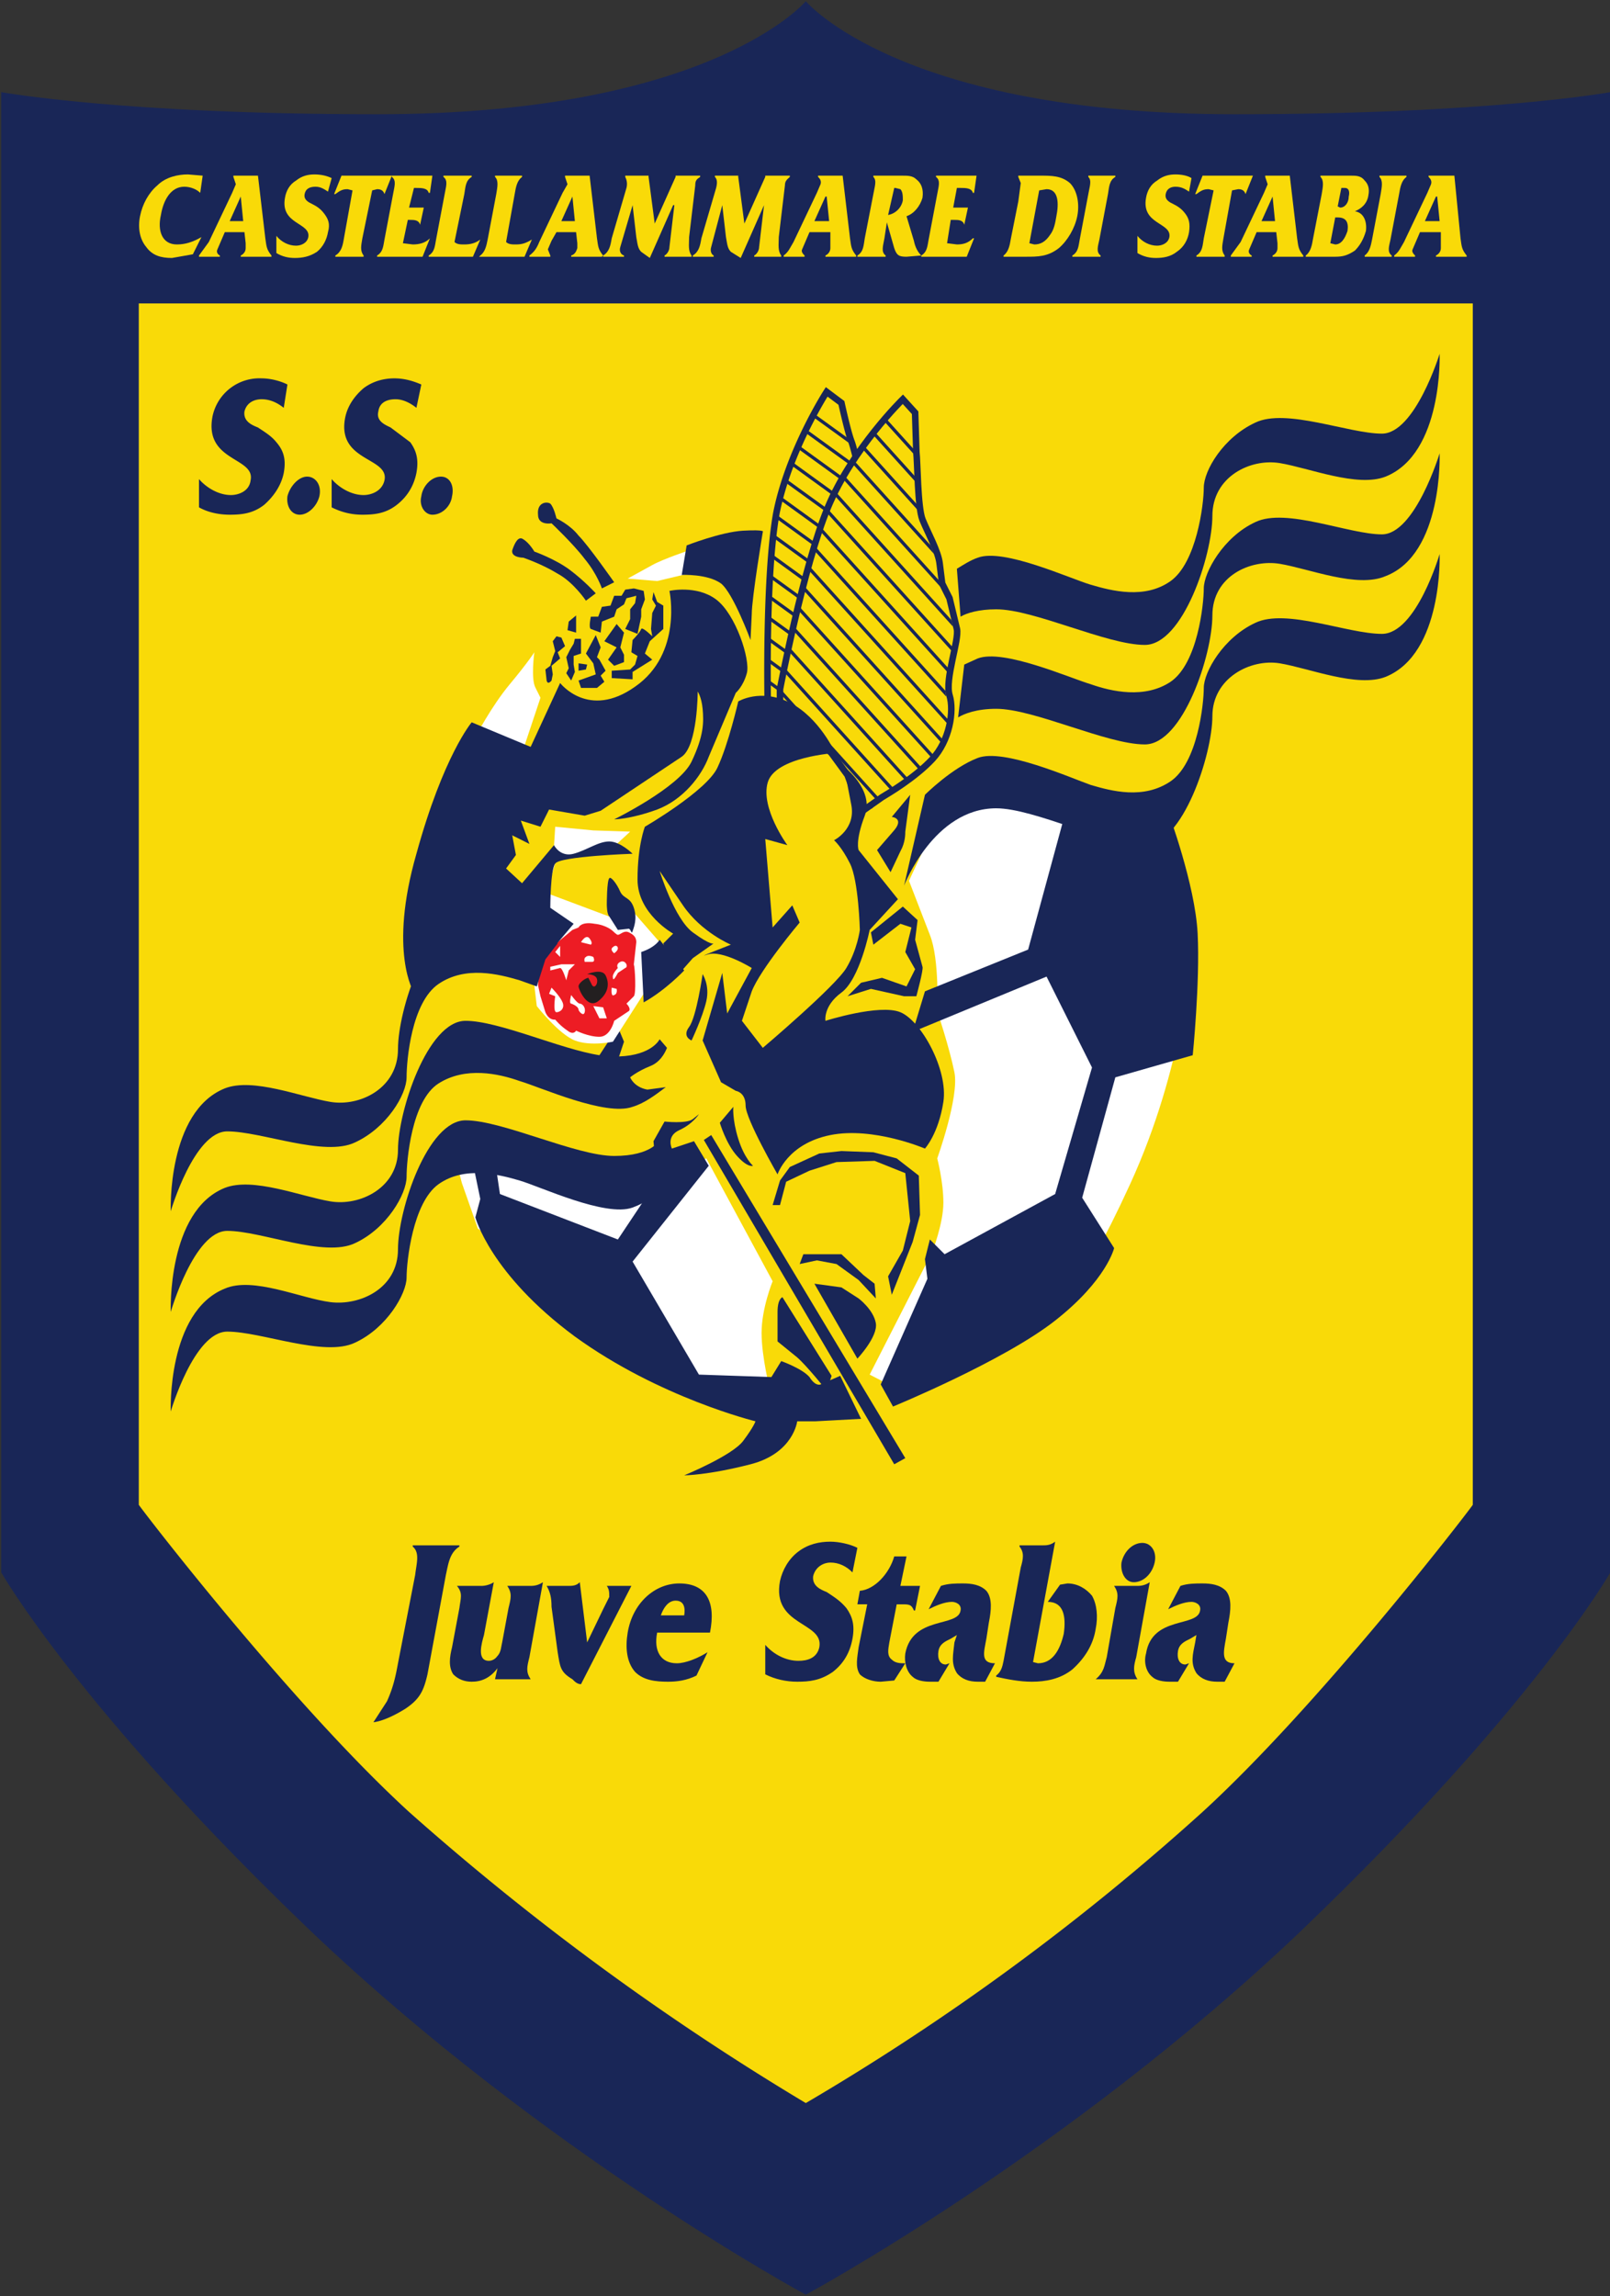
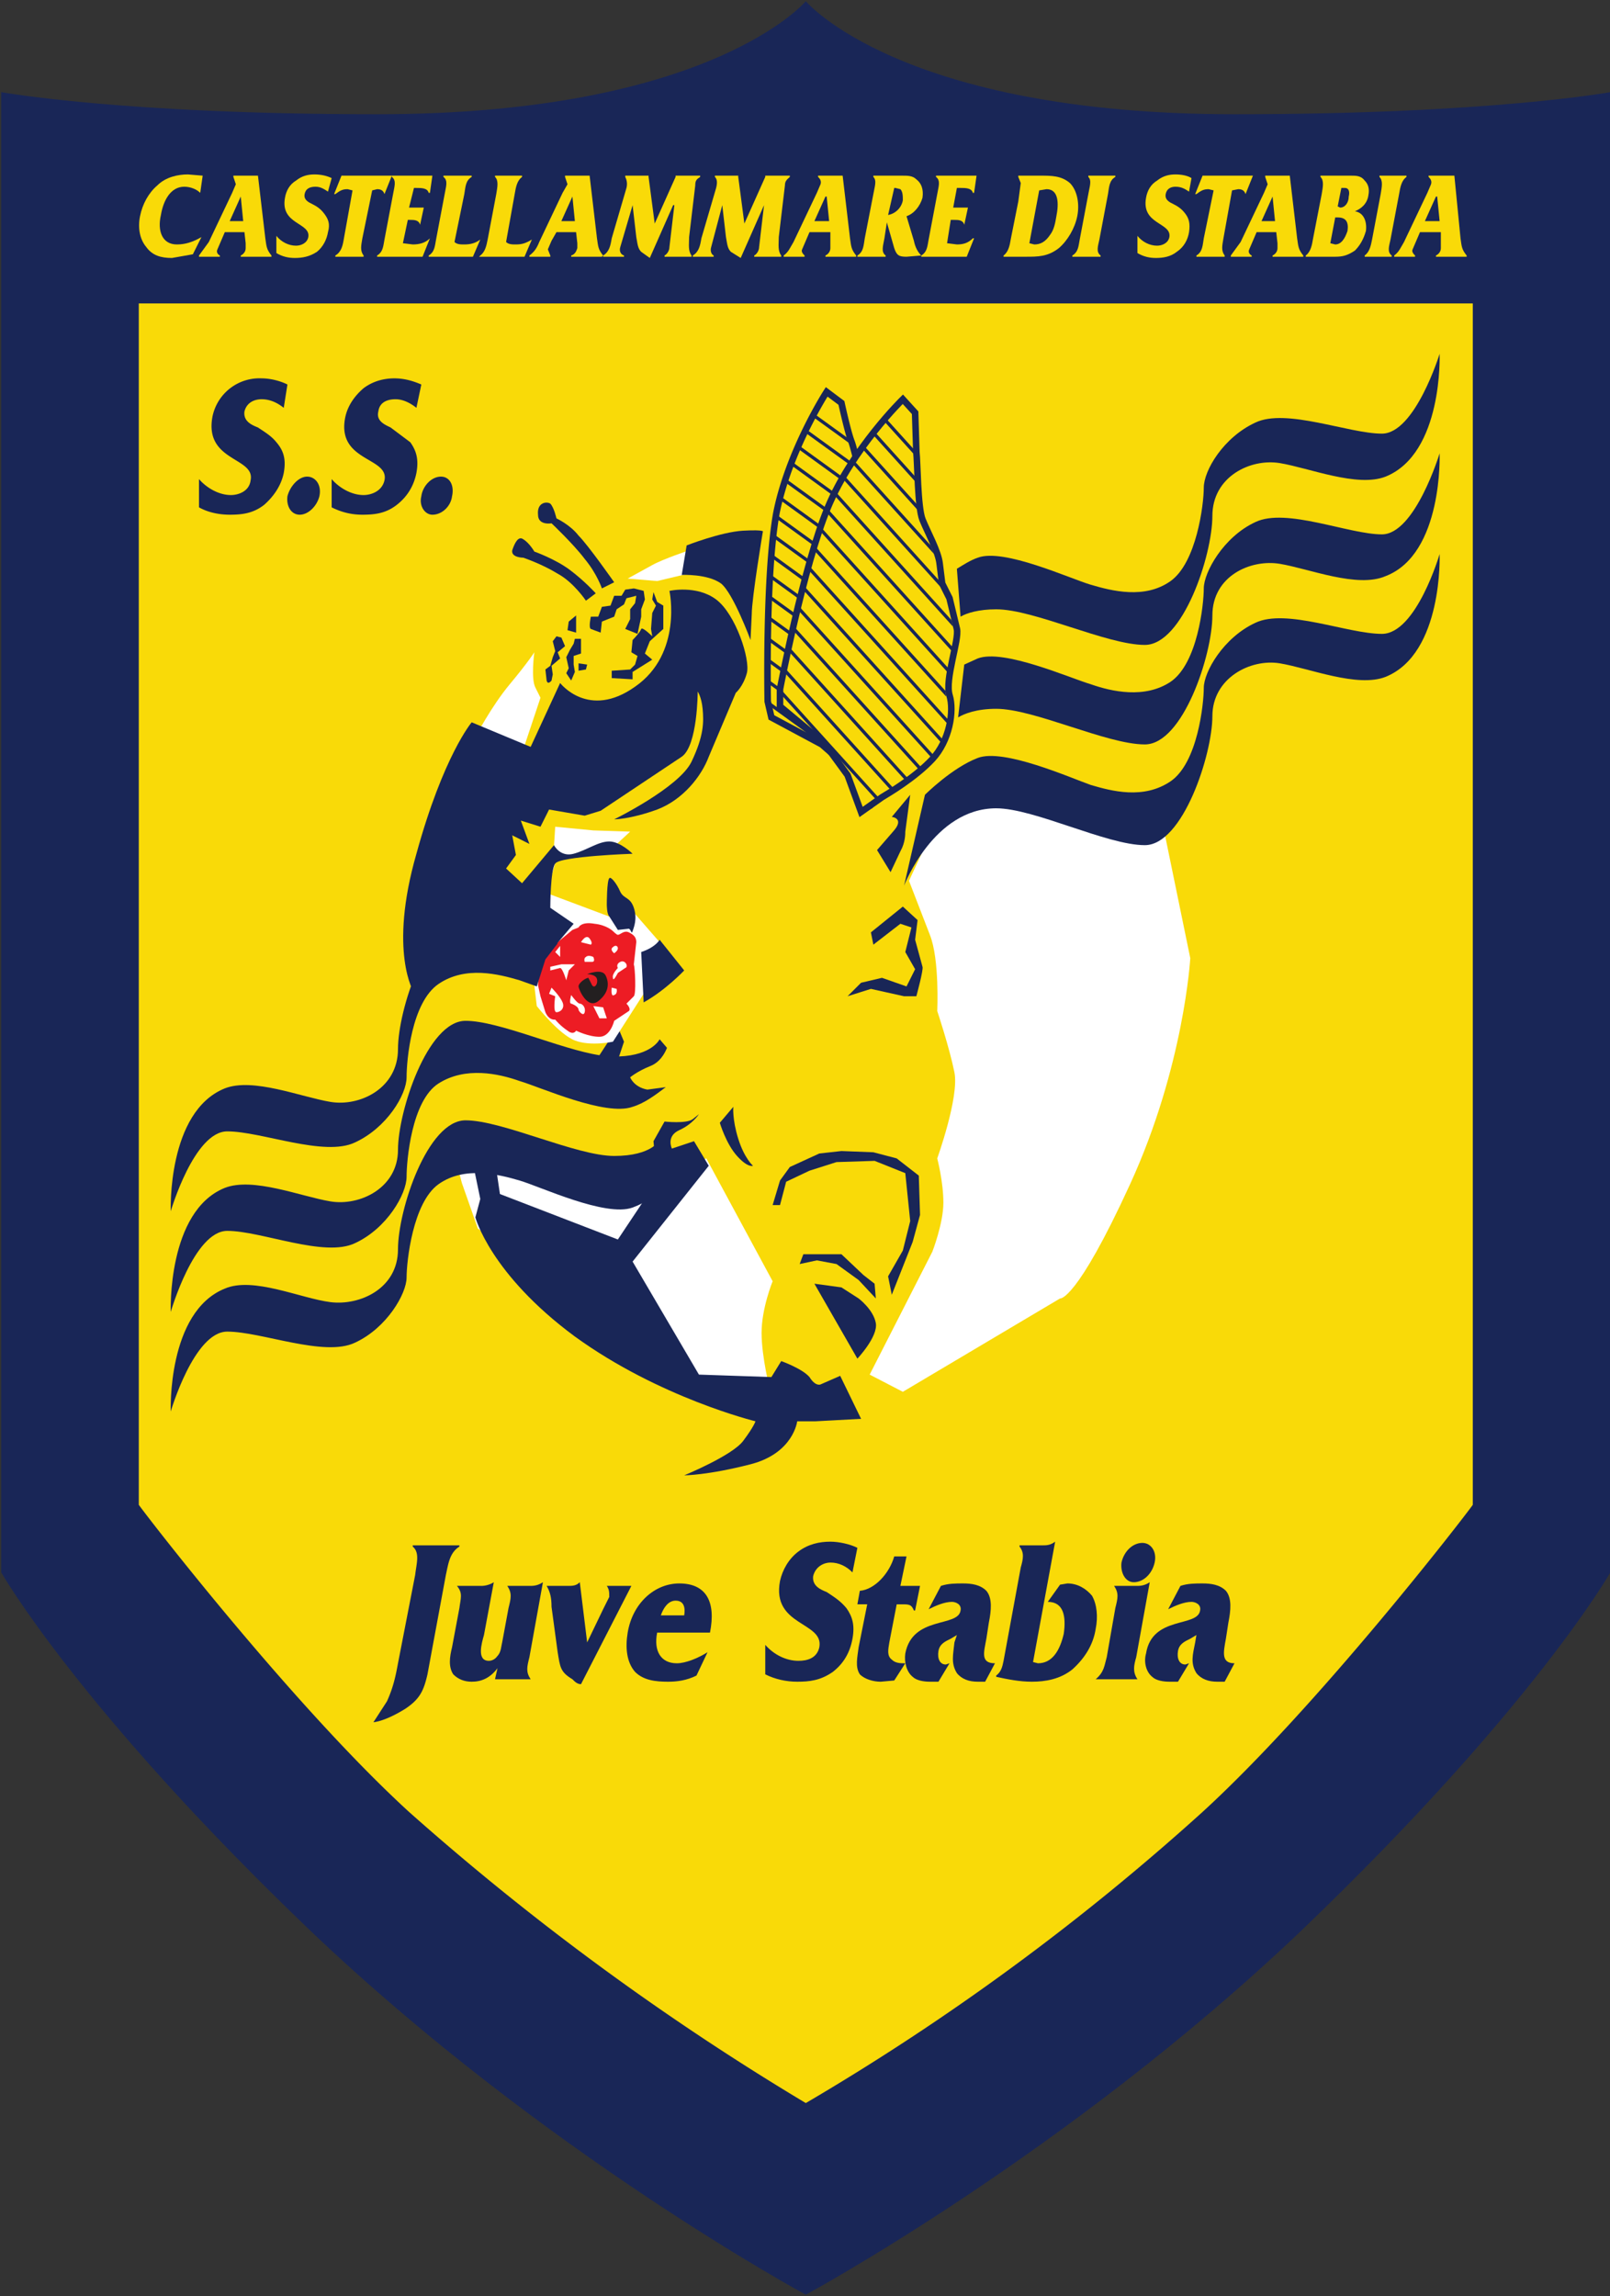
<svg xmlns="http://www.w3.org/2000/svg" height="1869.3" width="1310.7">
  <rect width="100%" height="100%" fill="#333333" stroke="none" />
  <clipPath id="a">
    <path d="m4689 9739s-19 763 53 1146c72 384 307 746 307 746l91-68s37-176 59-233c22-56 76-331 125-392s134-176 159-248l39-109 58-80s60-115 83-176c24-62-10-314 41-406 50-91 63-273-17-402s-225-263-256-289-103-114-103-114l-130 202-178 162-310 164z" />
  </clipPath>
  <clipPath id="b">
    <path d="m4765 9810s140 750 290 1110 455 665 455 665l75-85s0-180 10-240 5-340 40-410 95-200 105-275l15-115 40-90s35-125 45-190-75-305-45-405 5-280-100-390-275-210-310-230-125-90-125-90l-85 225-140 195-270 225z" />
  </clipPath>
  <path d="m656 1868s-213-115-403-296c-189-181-252-292-252-292v-1205s98 18 306 18c272 0 349-92 349-92s77 92 349 92c208 0 306-18 306-18v1205s-63 111-252 292c-190 181-403 296-403 296" fill="#192657" />
  <path d="m1199 247v978c-7 10-126 164-220 250a1962 1962 0 0 1 -323 237 2146 2146 0 0 1 -323-237c-94-86-213-240-220-250v-978z" fill="#f9da08" />
  <path d="m625 571s-2-102 7-153c10-51 41-99 41-99l12 9s5 23 8 31c3 7 10 44 17 52a134 134 0 0 1 26 48l8 10 11 24c3 8-1 42 5 54 7 12 9 36-2 53-10 18-30 35-34 39l-14 15-17-27-24-21-41-22z" fill="#f9da08" />
  <g clip-path="url(#a)" fill="none" stroke="#192657" stroke-miterlimit="3.9" stroke-width="20" transform="matrix(.133 0 0 -.133 0 1869)">
    <path d="m4982 11509 1354-980m-1411 891 1353-980m-1411 891 1353-980m-1411 891 1353-980m-1411 891 1354-980m-1412 891 1354-980m-1411 891 1353-980m-1411 891 1353-980m-1411 892 1353-981m-1411 892 1354-981m-1411 892 1353-980m-1411 891 1353-980m-1411 891 1353-980m-1411 891 1354-980m-1411 891 1353-980m-1411 891 1353-980" />
  </g>
  <path d="m625 571s-2-102 7-153c10-51 41-99 41-99l12 9s5 23 8 31c3 7 10 44 17 52a134 134 0 0 1 26 48l8 10 11 24c3 8-1 42 5 54 7 12 9 36-2 53-10 18-30 35-34 39l-14 15-17-27-24-21-41-22z" fill="none" stroke="#192657" stroke-miterlimit="3.9" stroke-width="5.333" />
  <path d="m635 561s19-100 39-148 61-88 61-88l10 11 1 32c1 8 1 45 5 55s13 26 14 36l2 16 6 12 6 25c2 9-10 41-6 54s0 37-14 52-36 28-41 31l-17 12-11-30-19-26-36-30z" fill="#f9da08" />
  <g clip-path="url(#b)" fill="none" stroke="#192657" stroke-miterlimit="3.9" stroke-width="20" transform="matrix(.133 0 0 -.133 0 1869)">
    <path d="m5420 11480 1120-1240m-1195 1165 1120-1240m-1195 1165 1120-1240m-1195 1165 1120-1240m-1195 1165 1120-1240m-1195 1165 1120-1240m-1195 1165 1120-1240m-1195 1165 1120-1240m-1195 1165 1120-1240m-1195 1165 1120-1240m-1195 1165 1120-1240m-1195 1165 1120-1240m-1195 1165 1120-1240m-1195 1165 1120-1240m-1195 1165 1120-1240m-1195 1165 1120-1240" />
  </g>
  <path d="m635 561s19-100 39-148 61-88 61-88l10 11 1 32c1 8 1 45 5 55s13 26 14 36l2 16 6 12 6 25c2 9-10 41-6 54s0 37-14 52-36 28-41 31l-17 12-11-30-19-26-36-30z" fill="none" stroke="#192657" stroke-miterlimit="3.9" stroke-width="5.333" />
  <path d="m969 780s-5 88-49 184-57 93-57 93l-128 76-27-14 51-100s9-23 9-40-5-36-5-36 18-50 14-70-14-50-14-50 2-42-6-62l-17-44 27-58s25-12 50-12 106 10 106 10l24 16zm-408-332s-21 7-30 12l-20 11 24 2 42-10zm-172 552-13-37-7-27h63l60 19 37 8 46-20 54 100s-9 22-9 42 7 47 7 47l-90-5s-47-43-52-50c-4-6-96-77-96-77" fill="#fff" />
  <g fill="#f9da08">
    <path d="m165 143-12-1c-8 0-18 2-25 9-7 6-12 15-14 25s0 19 5 25c5 7 12 9 21 9l17-3 7-14c-7 4-13 6-20 6-12 0-16-11-13-24 2-12 8-23 19-23 5 0 10 2 13 5z" />
    <path d="m199 189 1 9v4c0 3-2 5-4 6v1h25v-1c-4-5-4-7-5-14l-6-51h-20v1l2 6-3 7-19 40-8 11v1h17v-1c-2-1-3-3-2-5l3-7 3-7zm-1-9h-11l9-20z" fill-rule="evenodd" />
    <path d="m225 206c5 3 10 4 15 4 6 0 12-1 18-5 5-4 8-10 9-16 2-7 0-11-3-15s-6-6-10-8c-2-1-7-3-6-8s5-6 9-6 7 2 10 4l3-11c-4-2-9-3-14-3s-10 1-15 5c-5 3-8 8-9 14-4 22 21 20 19 32-1 5-6 7-10 7-6 0-12-3-16-8z" />
    <path d="m303 155 4-1c3 0 5 1 6 4l6-15h-41l-6 15h1c4-3 6-4 10-4l4 1-7 39c-1 6-2 11-7 14v1h23v-1c-3-4-2-8-1-14zm29 24h2c3 0 7 0 8 4l3-14h-1-11l4-16h2c4 0 9 0 10 4h1l2-14h-33v1c4 3 2 8 1 14l-7 37c-1 5-1 10-6 13v1h37l6-15c-4 4-9 5-14 5l-8-1z" fill-rule="evenodd" />
    <path d="m378 158c1-6 1-11 6-14v-1h-23v1c4 3 2 8 1 14l-7 37c-1 5-1 10-6 13v1h36l6-14c-4 3-8 4-13 4-3 0-6 0-8-2zm41 0c1-6 2-11 6-14v-1h-22v1c3 3 2 8 1 14l-7 37c-1 5-2 10-6 13l-1 1h37l6-14c-5 3-8 4-13 4-3 0-6 0-8-2z" />
    <path d="m469 189 1 9v4c-1 3-2 5-5 6v1h25l1-1c-4-5-4-7-5-14l-6-51h-20v1l2 6-4 7-19 40c-2 5-4 8-8 11v1h17v-1l-2-5 3-7 4-7zm-1-9h-11l9-20z" fill-rule="evenodd" />
    <path d="m533 182-5-38v-1h-19v1c1 2 2 5 1 9l-12 41c-1 6-2 11-7 14v1h17v-1c-3-1-4-4-3-7l10-34 3 26c1 5 1 9 4 12l7 5 19-43h1l-4 34c0 3-2 6-4 7v1h22v-1c-3-4-2-9-2-15l5-42c0-4 1-5 4-7v-1h-20v1zm73 0-5-38v-1h-19v1c2 2 2 5 1 9l-12 41c-1 6-2 11-7 14v1h17v-1c-2-1-3-4-2-7l9-34 3 26c1 5 1 9 4 12l8 5 19-43-4 34c0 3-2 6-4 7v1h22v-1c-3-4-2-9-2-15l5-42c0-4 2-5 4-7v-1h-20v1z" />
    <path d="m676 189v13c0 3-2 5-4 6v1h25v-1c-4-5-4-7-5-14l-6-51h-20v1c1 1 3 3 2 6l-3 7-19 40c-3 5-4 8-8 11v1h17v-1c-1-1-3-3-2-5l3-7 3-7zm-1-9h-12l9-20h1zm47 1 6 21c2 6 4 7 10 7l12-1c-3-3-5-7-6-12l-6-20c6-2 11-8 13-15 1-7-1-12-5-15-3-3-7-3-11-3h-24v1c3 3 1 8 0 14l-7 36c-1 6-1 11-6 14v1h23v-1c-4-3-2-8-1-14zm7-28 4 1c2 2 2 6 2 9-1 6-6 11-12 12l5-22zm45 26h3c3 0 7 0 8 4l3-14h-12l3-16h3c4 0 9 0 10 4h1l2-14h-33v1c4 3 2 8 1 14l-7 37c-1 5-1 10-6 13v1h37l6-15h-1c-4 4-8 5-13 5l-8-1zm49 15c-1 6-2 11-6 14v1h18c10 0 18 0 27-7 7-6 13-16 15-26s0-21-6-27c-7-6-15-6-24-6h-18v1l2 5-2 15zm23-39 6-1c10 0 10 12 8 22-1 6-2 11-5 15-4 6-8 8-13 8l-4-1z" fill-rule="evenodd" />
    <path d="m902 158c1-6 1-11 6-14v-1h-22v1c3 3 1 8 0 14l-7 37c-1 5-1 10-6 13v1h23v-1c-4-3-2-8-1-13zm24 48c5 3 10 4 15 4 6 0 12-1 17-5 6-4 9-10 10-16 1-7 0-11-3-15s-6-6-10-8c-2-1-7-3-6-8s5-6 8-6c5 0 8 2 11 4l2-11c-3-2-8-3-13-3s-10 1-15 5c-5 3-8 8-9 14-4 22 21 20 19 32-1 5-6 7-10 7-6 0-12-3-16-8z" />
    <path d="m1003 155 5-1c3 0 5 1 6 4l6-15h-41l-6 15h1c4-3 6-4 10-4l4 1-8 39c-1 6-1 11-6 14v1h23v-1c-3-4-2-8-1-14zm36 34 1 9v4c0 3-2 5-4 6v1h25v-1c-4-5-4-7-5-14l-6-51h-20v1l2 6-3 7-19 40-8 11v1h17v-1c-2-1-3-3-2-5l3-7 3-7zm-1-9h-11l9-20zm37-37v1c3 3 2 8 1 14l-7 36c-1 6-2 11-6 14v1h24c6 0 10-1 16-5 4-4 7-9 9-16 1-8-2-15-9-16 5-2 10-6 11-13 1-5 0-9-3-12-3-4-7-4-11-4zm17 10h3c3 0 4 3 3 7 0 5-3 9-7 9l-2-1zm-5 24h2c7 0 9 4 8 11-2 6-5 11-10 11l-4-1z" fill-rule="evenodd" />
    <path d="m1139 158c1-6 2-11 6-14v-1h-22v1c3 3 2 8 1 14l-7 37c-1 5-2 10-6 13v1h22v-1c-4-3-2-8-1-13z" />
    <path d="m1173 189v13c0 3-2 5-4 6v1h25v-1c-4-5-4-7-5-14l-5-51h-21v1c1 1 3 3 2 6l-3 7-19 40c-3 5-4 8-8 11v1h17v-1c-1-1-3-3-2-5l3-7 3-7zm-1-9h-12l9-20h1z" fill-rule="evenodd" />
  </g>
  <g fill="#192657">
    <path d="m162 413c7 4 16 6 25 6 10 0 19-1 28-8 8-7 14-16 16-26 2-11 0-18-6-25-4-5-9-8-15-12-5-2-12-5-11-13 2-8 9-10 14-10 7 0 13 3 18 7l3-19c-6-3-14-5-21-5a39 39 0 0 0 -40 31c-7 37 35 33 31 52-1 9-10 12-16 12-10 0-20-6-26-13zm82 6c7 0 14-7 16-15 2-9-3-16-10-16s-14 8-16 16c-1 8 3 15 10 15m26-6c8 4 16 6 25 6 10 0 19-1 28-8s14-16 16-26c2-11 0-18-5-25l-16-12c-4-2-12-5-10-13 1-8 8-10 14-10s12 3 17 7l4-19c-7-3-14-5-22-5s-17 2-25 8c-7 6-13 14-15 24-7 36 36 32 32 51-2 9-11 12-17 12-10 0-20-6-26-13zm82 6c8 0 15-7 16-15 2-9-2-16-9-16-8 0-15 8-16 16-2 8 3 15 9 15m-28 935c-2 11-4 20-9 31l-11 17c8-1 18-6 26-11 12-8 15-15 18-28l15-81c2-9 3-18 11-23v-1h-38v1c6 5 3 14 2 23z" />
    <path d="m402 1288c-3 2-7 3-10 3h-20c5 6 3 10 2 18l-6 32c-2 8-3 16 1 22 4 4 9 6 15 6 8 0 15-3 21-11l-2 9h29c-4-6-3-10-1-18l11-61c-3 2-6 3-10 3h-19c4 6 3 10 1 18l-5 27c-1 4-1 9-4 12-2 3-5 4-7 4-10 0-6-14-4-21z" fill-rule="evenodd" />
    <path d="m478 1337-6-49c-3 3-6 3-10 3h-17c3 5 4 10 4 17l5 37c2 12 2 16 12 22 2 2 4 4 7 4l41-80h-20c2 3 2 5 2 9l-5 10z" />
    <path d="m576 1345c-8 5-18 9-25 9-13 0-19-10-16-25h43c5-25-3-40-25-40-20 0-38 16-42 40-2 12-1 24 6 32 7 7 17 8 27 8 7 0 15-1 23-5zm-38-30c2-6 6-12 12-12 7 0 8 6 7 12z" fill-rule="evenodd" />
    <path d="m623 1363c8 4 17 6 26 6 10 0 19-1 29-8 9-7 14-16 16-27s0-18-5-25c-5-6-10-9-16-13-5-2-12-5-11-13 2-8 9-11 14-11 7 0 13 3 18 8l4-20c-6-3-15-5-22-5-9 0-18 2-26 8s-13 15-15 24c-7 37 36 33 32 54-2 9-10 11-17 11-10 0-20-5-27-13zm76-22c-1 8-3 16 1 22 4 4 11 6 17 6l11-1 9-14c-4 0-8 0-11-3-4-3-3-8-2-14l6-31h4c6 0 8 0 10 5h1l4-20h-16l5-24h-10c-4 14-16 27-28 28l-2 11h8z" />
    <path d="m810 1354c-12 0-9-9-7-20l2-13c2-10 3-20-2-26-5-5-12-6-19-6-6 0-12 0-18 2l-10 19c6-3 13-6 19-6 3 0 8 2 7 7-2 14-39 4-45 35-1 7 1 15 6 19 3 3 9 4 14 4h7l9-15-3 1c-5 0-7-5-6-11s6-8 10-10l5-3-2 6c-1 10-3 17 2 25 4 5 10 7 17 7h6zm49-99c-4 3-7 3-11 3h-18v1c4 5 3 10 1 17l-14 76c-1 5-2 9-6 12v1c9 2 19 4 29 4 11 0 23-2 33-10 10-9 17-20 19-33 2-10 1-20-3-27-5-6-12-10-20-10l-6 1-10 14c13 0 15 12 13 26-3 13-9 24-21 24l-4-1z" />
    <path d="m907 1291c4 6 3 10 1 18l-7 40c-2 7-2 12-9 18h34c-4-6-3-11-1-18l11-61c-3 2-6 3-10 3zm16-3c8 0 15-7 17-16s-3-16-10-16c-8 0-15 7-17 16-1 8 3 16 10 16" fill-rule="evenodd" />
    <path d="m1005 1354c-11 0-9-9-7-20l2-13c2-10 3-20-2-26-5-5-12-6-19-6-6 0-12 0-18 2l-10 19c6-3 13-6 19-6 3 0 8 2 7 7-2 14-39 4-44 35-2 7 0 15 5 19 3 3 9 4 14 4h7l9-15-3 1c-5 0-7-5-6-11s6-8 10-10l5-3-1 6c-2 10-4 17 1 25 4 5 10 7 17 7h6zm-866-205s19-65 46-65c28 0 79 21 104 9 26-12 42-40 42-53s5-61 26-76 49-8 66-3 70 30 92 22 42-30 42-30l-20-25s-6 13-37 13-91-29-121-29c-31 0-55 73-55 105s-31 46-55 43-63-21-86-11c-47 19-44 100-44 100m1033-861s3 81-44 100c-23 9-62-7-86-11s-55 11-55 43-24 105-55 105-90-29-121-29c-14 0-24 3-29 6l-3-39c5-3 11-7 17-9 21-8 75 17 92 22s44 12 65-3 27-62 27-76 16-41 42-53c25-12 76 9 103 9s47-65 47-65" />
    <path d="m1172 369s3 82-44 100c-23 10-62-6-86-10s-55 10-55 42-24 105-55 105-90-29-121-29c-16 0-26 4-31 7l5-43 11-5c21-8 75 16 92 21 17 6 44 12 65-2 22-15 27-63 27-76s16-42 42-54c25-12 76 10 103 10s47-66 47-66" />
    <path d="m1172 451s-19 65-47 65-78-21-103-9c-26 12-42 40-42 53s-5 61-27 76-48 8-65 3c-17-6-71-30-92-22s-43 30-43 30l-17 74s24-63 75-63c31 0 90 30 121 30s55-74 55-105 31-47 55-43 63 20 86 11c47-19 44-100 44-100m-617 17 4-24s28-11 46-12c19-1 16 1 16 1s-9 54-9 67l-1 21s-14-38-24-46c-11-8-32-7-32-7" />
  </g>
  <path d="m435 531s-3 22 1 29l4 8-17 51-36-19s13-25 28-43 20-26 20-26" fill="#fff" />
  <path d="m139 1068s-3-82 44-101c23-9 62 7 86 11s55-11 55-42 24-105 55-105c27 0 77 23 109 28l15-23 5 12-4 12c27-1 33-14 33-14l6 7c-2 5-6 12-14 15-10 4-16 9-16 9s3 8 14 10l15-2c-8 6-17 13-27 16-22 8-75-16-92-21-17-6-44-12-66 2s-26 63-26 76c0 14-16 42-42 54-25 12-76-10-104-10-27 0-46 66-46 66" fill="#192657" />
  <path d="m532 929 9-16s18 2 23-2l5-4s-5 8-16 13-6 15-6 15l18-6 12 20-62 78 54 92 59 2 8-13s17 6 23 13c5 8 9 6 9 6l16-7 17 35-37 2h-15s-3 26-38 35-54 9-54 9 39-16 48-28 10-16 10-16-78-19-147-69c-69-51-81-97-81-97l4-15-6-29 18-2 4 27 96 37 32-48z" fill="#192657" />
-   <path d="m573 928 6-4 158 263-9 5zm64 128 40 64-4 12s-16-20-24-27l-16-13v-24c0-11 4-12 4-12m43-443s-49 3-55 24 16 51 16 51l-18-5 6 72 16-18 6 14s-32 38-39 56l-8 24 17 22s59-50 68-65 11-31 11-31-1-40-8-54-13-19-13-19 18-9 14-29l-6-31s25 19 17 40-5 28-5 28l32 40-23 25s-8 40-23 51-13 23-13 23 44-14 61-7 39 47 35 73-15 38-15 38-42-18-77-11-43 32-43 32-26-45-26-56-8-12-8-12l-12-7-15-34 16-55 4 33 20-37s-24-15-36-11 19-8 19-8-24-10-39-32l-19-28s12 39 27 50 17 9 17 9l-17 12-15 17-9-29 8-8s-29-16-29-44 6-43 6-43 50-29 59-48 17-54 17-54 18-11 42 1 37 41 37 41" fill="#192657" />
-   <path d="m572 793s-5 35-11 43 2 11 2 11 9-19 12-32-3-22-3-22m296-134-31 114-84 34-10 33 109-45 37 74-30 103-90 49-12-12-4 16 2 16-38 86 10 18s90-37 132-70 48-59 48-59l-26-41 27-98 63-18s6-59 4-99-24-99-24-99z" fill="#192657" />
  <path d="m452 673 31 3 30 1-13 12-20 6-27 4-8 28 56 21 16-4 27 31-20 34-25 39s-18 4-31-1-31-28-31-28l-5-42-9-46 28-42z" fill="#fff" />
  <path d="m473 767 8 2s2-1-1-5-7 3-7 3zm-17 3-4 5 4 4zm-8 17v3l8-2c2 0 5 10 5 10l2-8 5-5h-11zm1 17-2 5 5 2s-2 13 1 13 7-3 5-8-9-12-9-12zm16 6s-2 7 0 7c3 1 6 3 6 5 0 1 4 6 5 2s-2-7-4-7-7-7-7-7zm18 9 5 10h6l-3-9zm15-15s-1 8 2 6c3-1 2-5 2-5zm5-12 6-4c3-1 0-7-4-5s-2 5-2 5-5 5-4 8c0 4 4-4 4-4zm-3-16s3-2 3-4-2-3-4-1c-3 2 1 5 1 5zm-17 3s-4-2-6 0c-2 1-1 4-1 4h6c3 0 1-4 1-4zm-12-24s2-5 13-3c10 1 15 6 15 6s3 3 4 3c2 0 5-4 9-2s6 4 6 8l-2 18c1 3 2 24 0 26l-6 6s4 4 2 6l-12 8s-3 13-12 13-19-5-19-5-2 4-7 0c-6-4-10-9-10-9s-5 1-8-6l-4-13-2-9c0-1 2-20 4-23l12-12 12-10z" fill="#ed1c24" fill-rule="evenodd" />
  <path d="m478 793s7 0 8 4-2 8-4 5l-3-6c-2 0-8 4-8 7 0 2 7 19 16 12s9-15 6-21-15-1-15-1" fill="#231f20" />
  <path d="m384 588 48 20 24-52s23 30 61 3c39-27 28-78 28-78s22-5 38 7 28 49 25 60-9 16-9 16l-22 52c-6 16-21 35-42 43-22 8-35 8-35 8s53-26 63-47 10-32 9-43c-1-10-4-14-4-14s0 44-13 53l-66 44-13 4-29-5-7 14-16-5 7 19-14-7 3 16-8 11 13 12 26-31s5 10 16 7 20-10 29-10 19 10 19 10-59 2-63 8c-4 5-4 36-4 36l19 13-27 32-56-7-47 31s-21-33 2-113c22-80 45-107 45-107" fill="#192657" />
  <path d="m139 986s-3-81 44-100c23-9 62 7 86 11s55-11 55-43 24-105 55-105c18 0 48 11 75 19l-10 13-7 22-14-5c-17-5-44-12-66 3s-26 62-26 76-16 41-42 53c-25 12-76-9-104-9-27 0-46 65-46 65zm383-211c12-4 15-10 15-10l20 25s-15 16-33 26z" fill="#192657" fill-rule="evenodd" />
  <path d="m494 736c0 1 0 8 2 10l7 11 9-1c2 1 2 5 3 2s4-10 1-19-8-7-11-13c-3-7-8-13-9-11-2 2-2 21-2 21m220-44 11 18 8-17c4-7 4-14 4-16l4-30-15 18s11 1 1 12zm-3 77 22-17 9 3-5 20 8 14-7 14-20-7-17 4-11 11 19-6 27 6h10s6-22 5-24l-6-22 2-16-12-11-26 21zm-76 212 5-19 19-9 22-7 31-1 25 10 4 39-6 24-12 21 3 15 17-43 6-22-1-32-18-14-19-5-26-1-18 2-24 11-8 11-6 20z" fill="#192657" />
  <path d="m654 1021h31l18 17 9 7 1 12-14-15-18-13-16-3-14 3zm9 24 35 61s17-18 15-29-14-20-14-20l-14-9zm-50-96s-7-6-12-22-4-26-4-26l-11 13s5 17 14 27 13 8 13 8m-164-395s-3 4-4 0l-1-9 4-3 2-7 2-5-2-8 3-4 4 1 3 7-6 5 2 5-7 6 1 7zm13-41 7 2v-14l-6 5zm11 7v12l-6 2v7l1 6-3 7-4-6 2-4-2-9 3-6 3-5 1-4zm8-18s-2 9 0 10l8 3 1-9 10-4 2-6 6-4 2-5 8-2-1 6-4 5v8l-4 8 10 4 3-14v-6l3-8-1-7-8-2-7 1-3 5h-6l-3 8-7 1-3 8z" fill="#192657" />
  <path d="m531 488 3 5-3 6-1 13 1 6s-8-8-9-6c-1 3-7 9-7 9l-1 10 5 3-2 7-4 4-15 1v6l17 1v-6l16-10-6-5 4-10 11-10v-19l-5-3-3-8z" fill="#192657" />
-   <path d="m495 537 5 5 8-3v-6l-3-6 3-12-6-7-10 14 10 5zm-7 0 5 9-4 4 3 5-6 5h-13l-2-6 14-5-2-9-6-8 8-15 4 10-3 8z" fill="#192657" />
  <path d="m478 541-1 4-6 1v-6zm-52-87s-10 0-9-6c2-6 5-12 9-9 5 3 9 10 9 10s17 6 29 15 21 19 21 19l-8 6s-10-15-23-22c-13-8-28-13-28-13m23-28s18 17 27 29c10 12 14 24 14 24l10-5s-21-30-29-38c-7-9-18-14-18-14s-2-9-5-12c-3-2-11-1-10 9 0 9 11 7 11 7" fill="#192657" />
</svg>